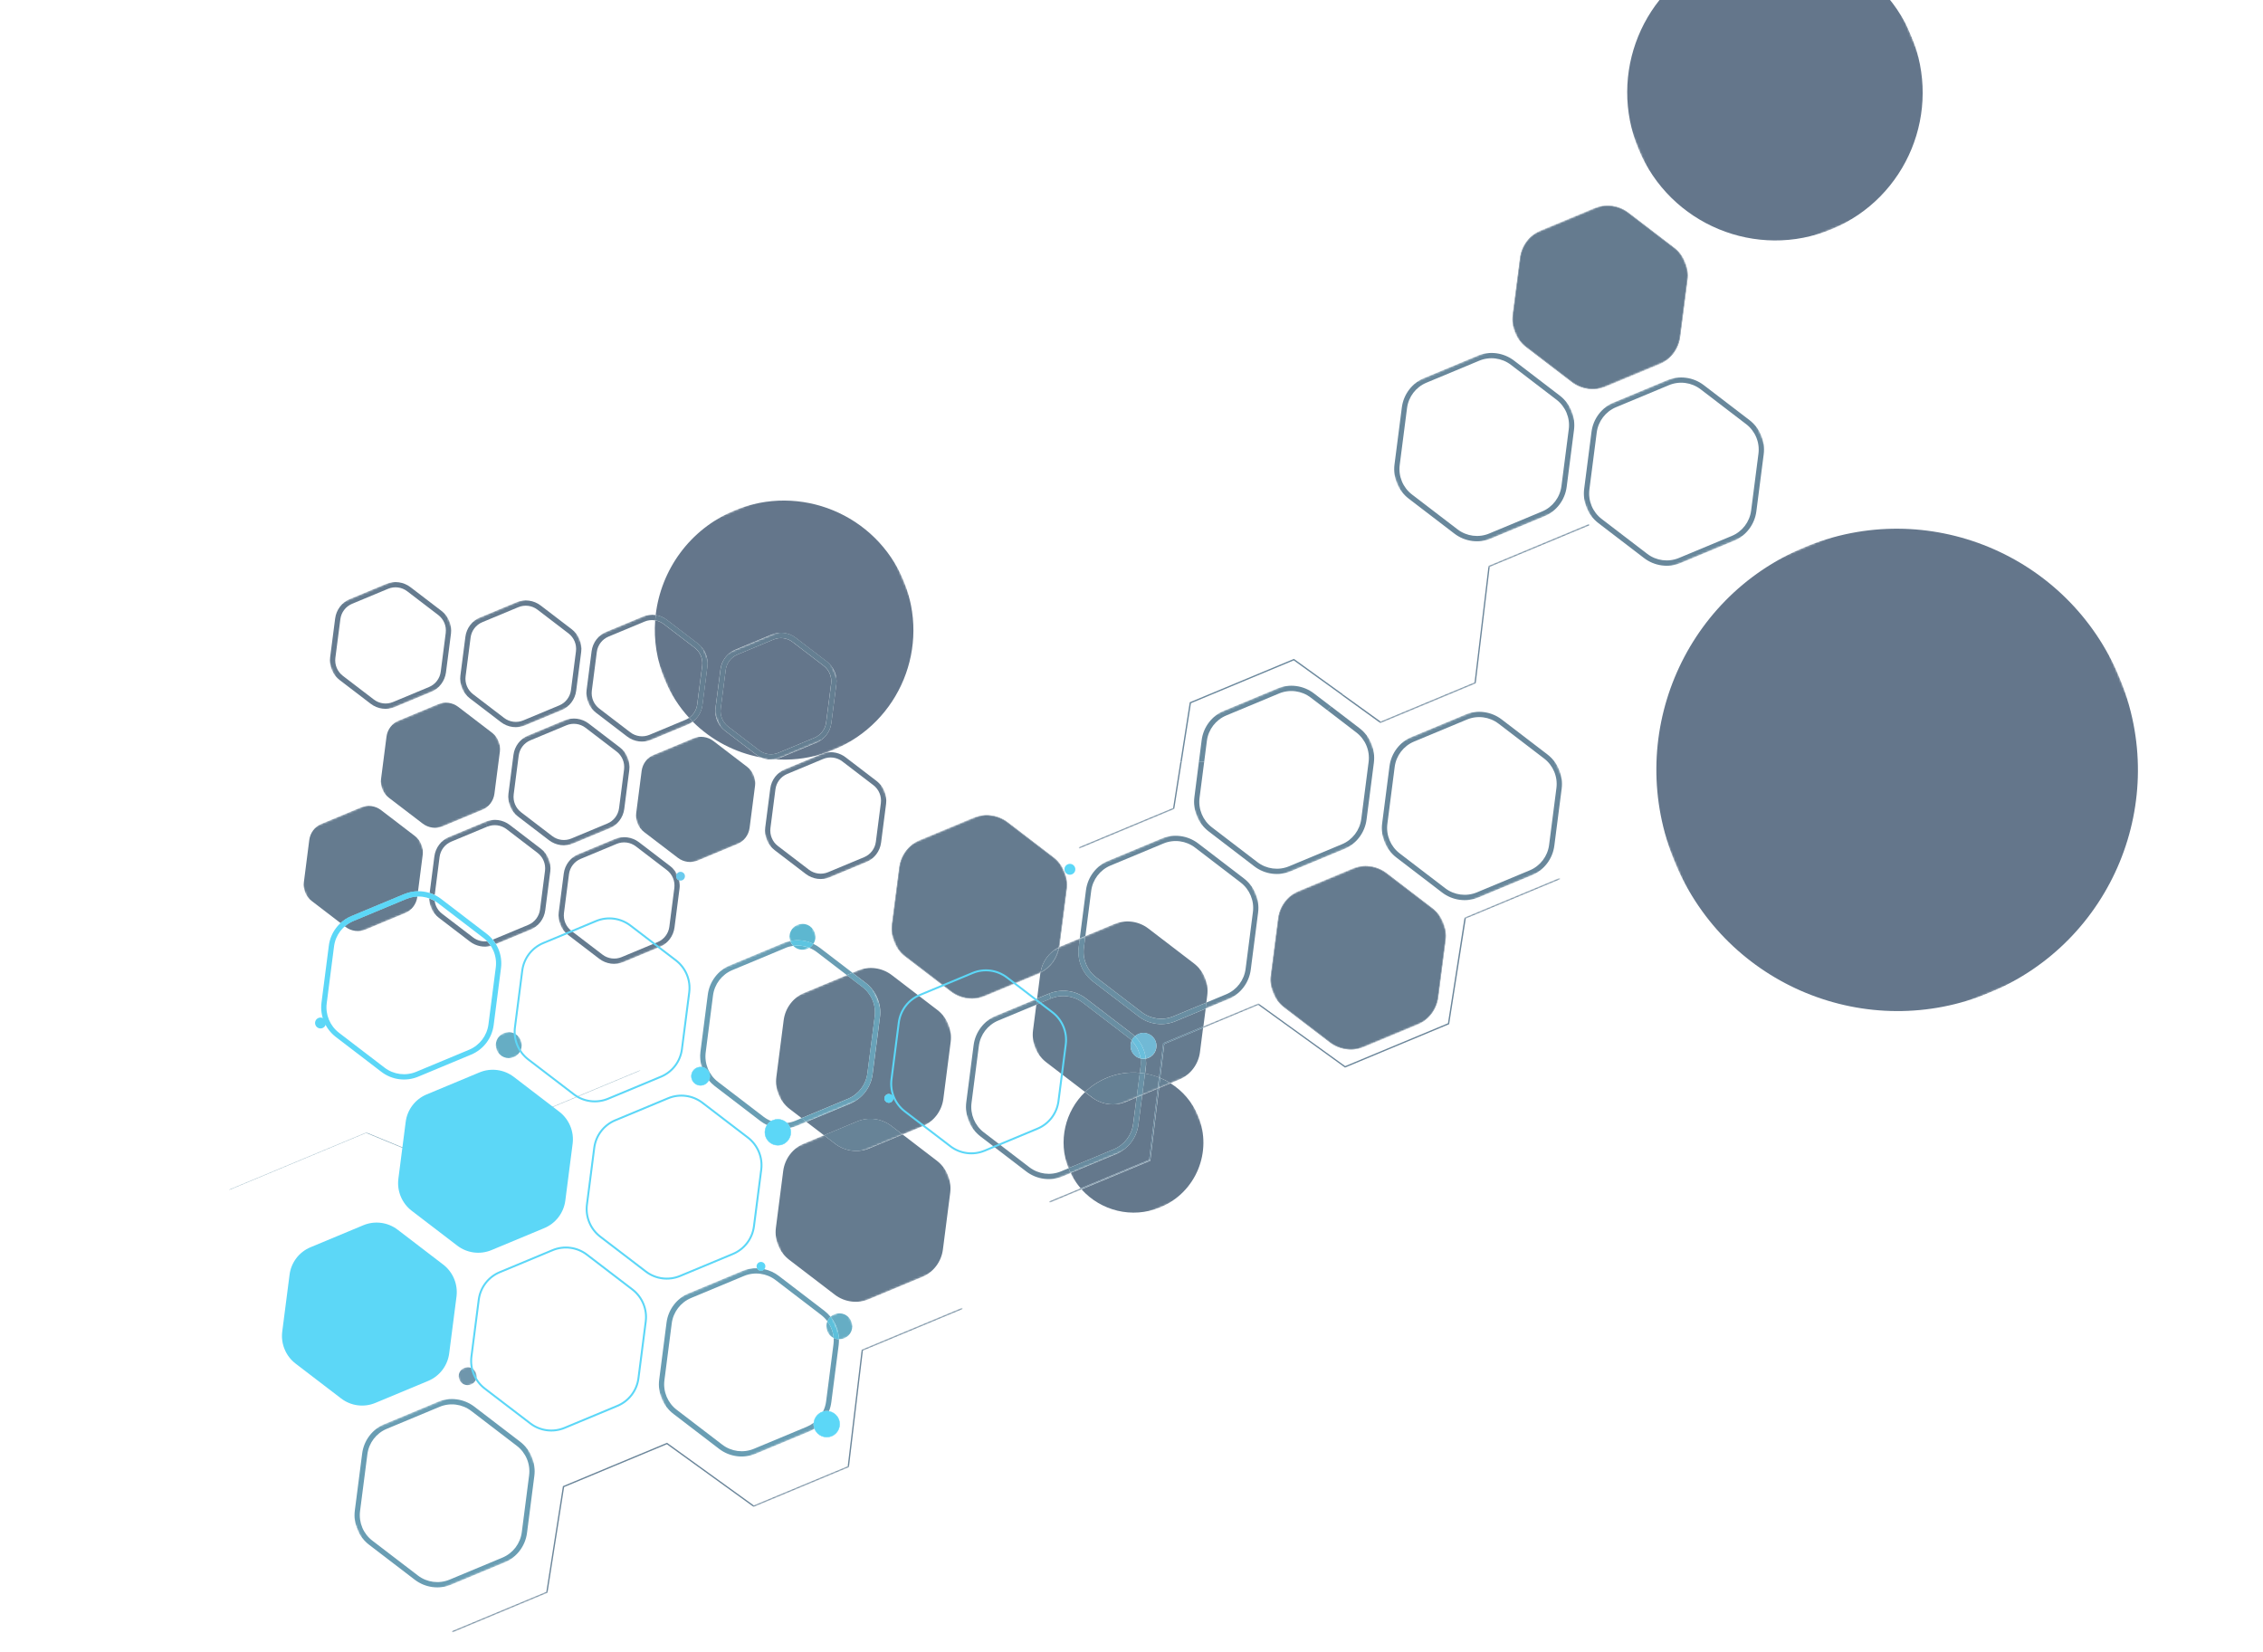
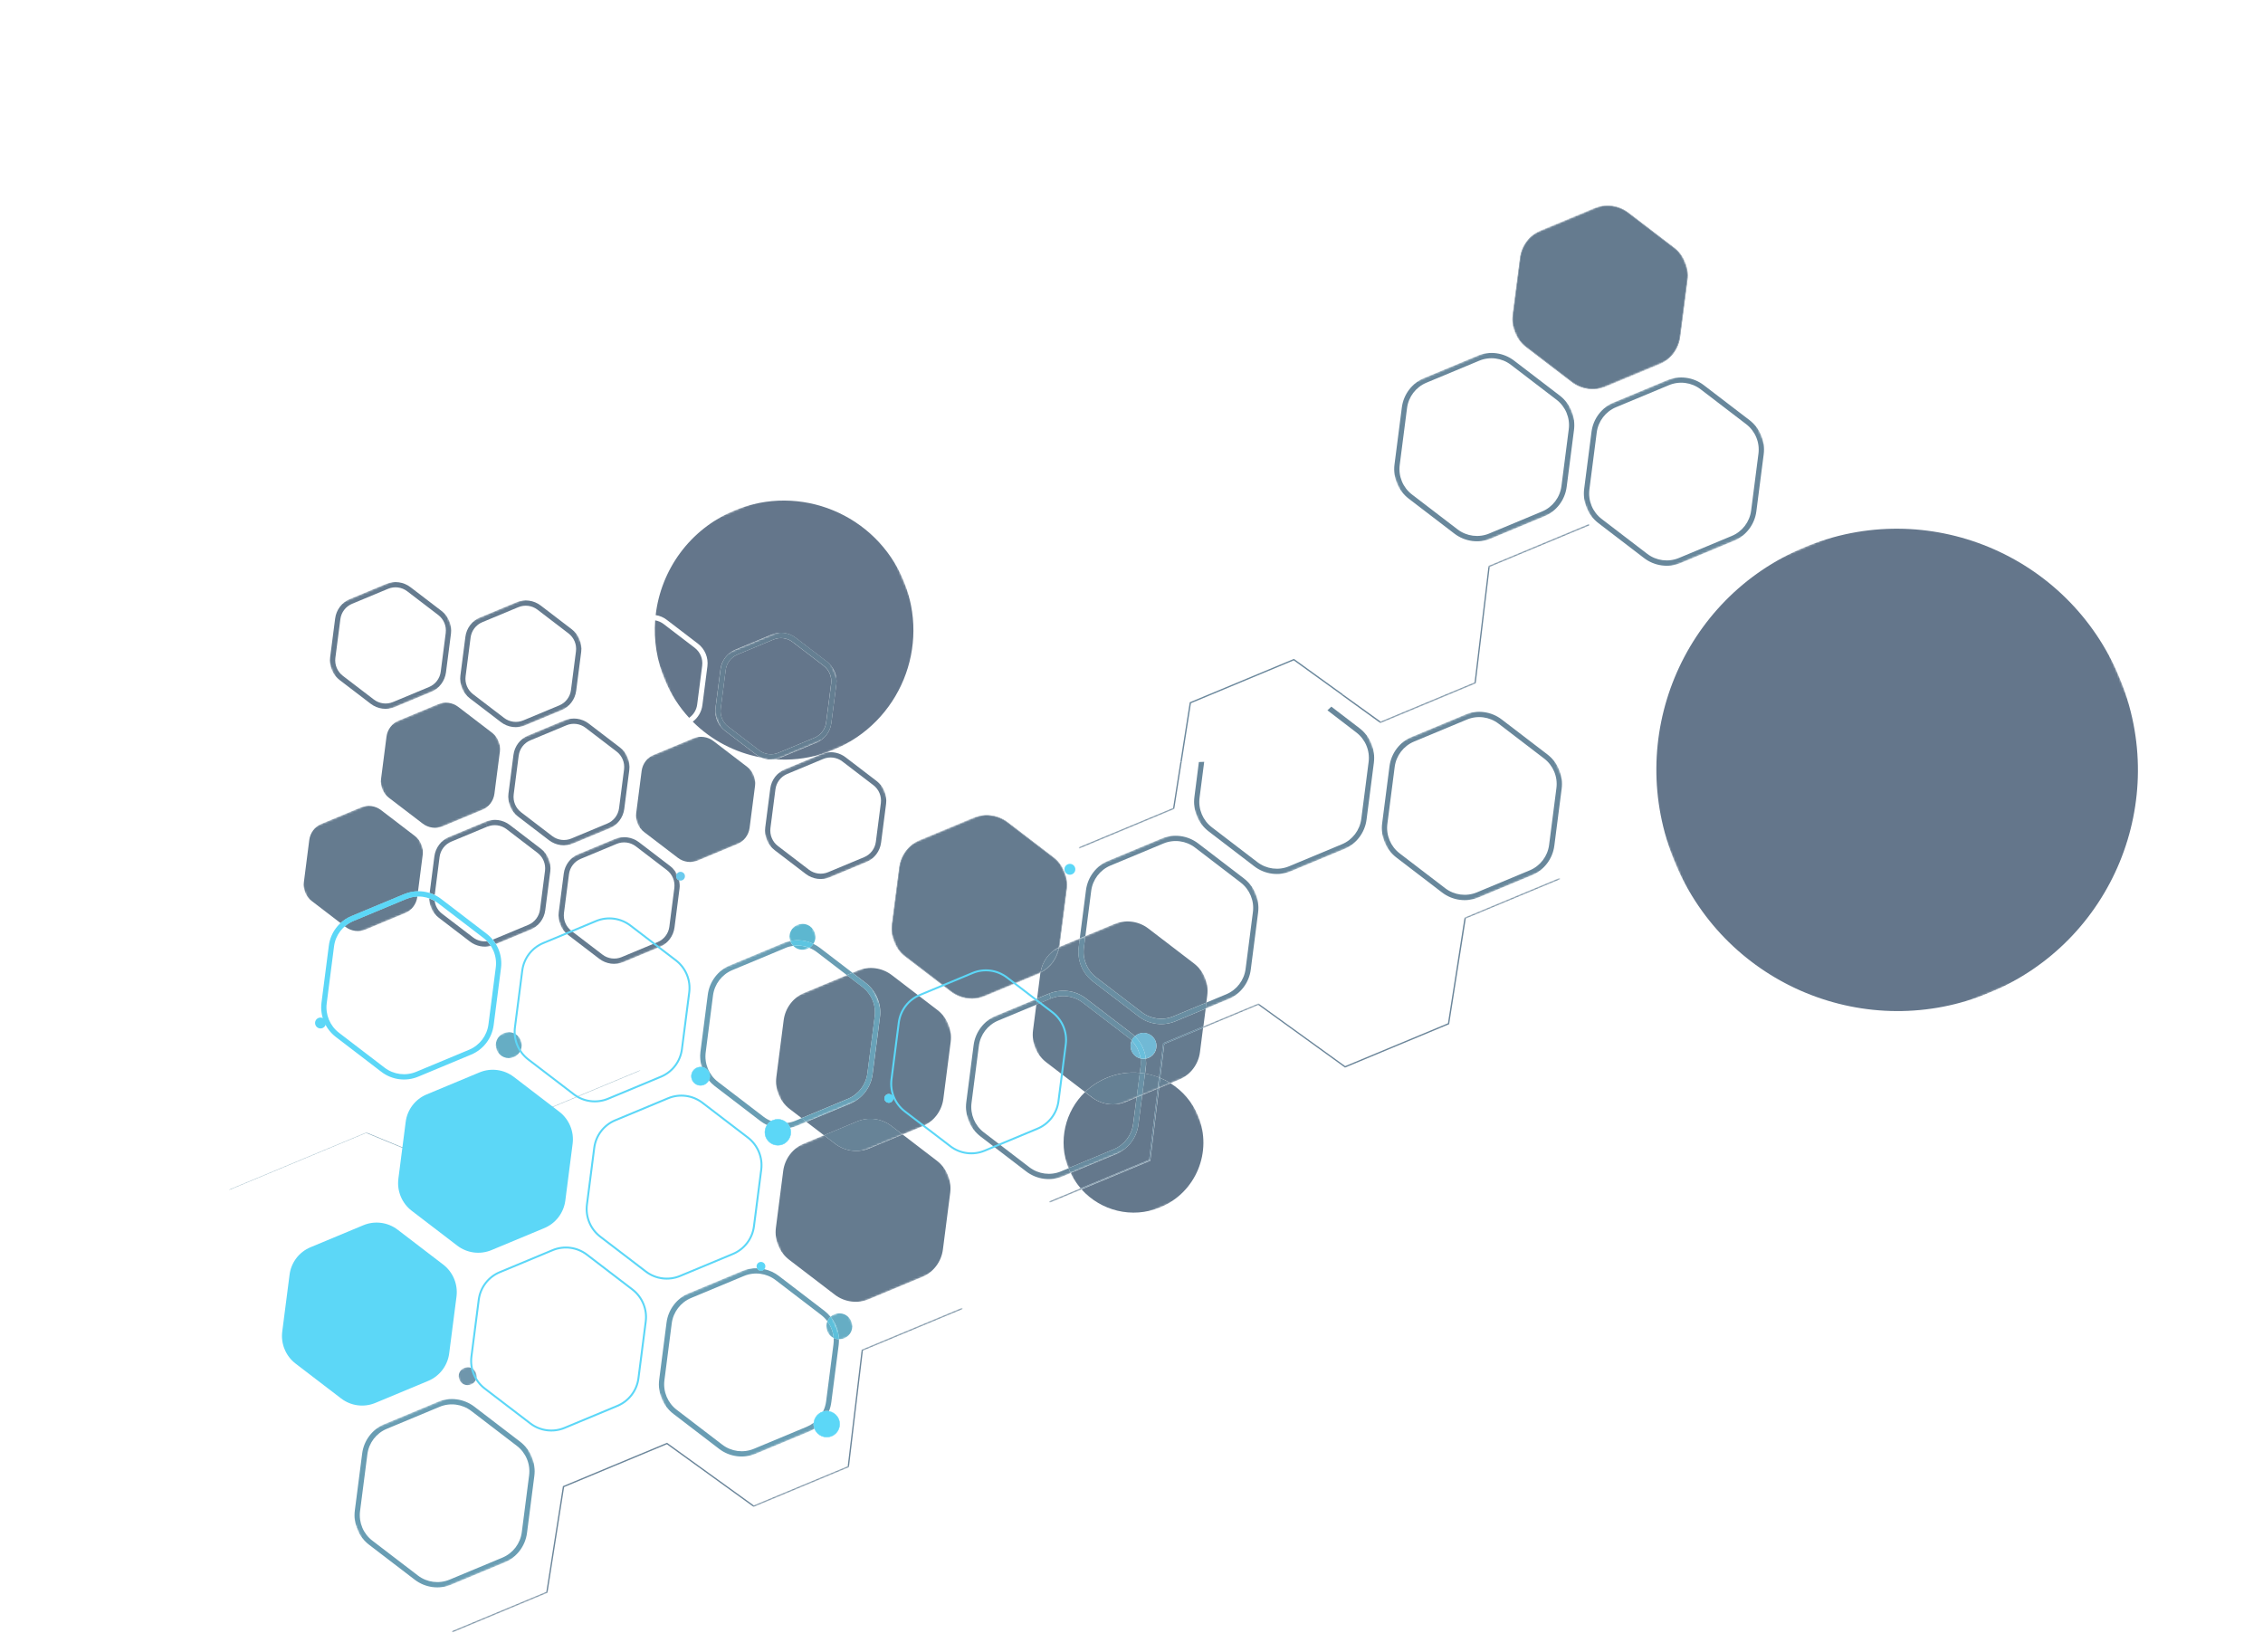
<svg xmlns="http://www.w3.org/2000/svg" width="1122" height="819" viewBox="0 0 1122 819" fill="none">
  <g opacity="0.64" clip-path="url(#clip0_379_4466)">
    <mask id="mask0_379_4466" style="mask-type:luminance" maskUnits="userSpaceOnUse" x="389" y="456" width="18" height="17">
      <path d="M401.321 456.069L389.473 461.005L394.42 472.879L406.268 467.942L401.321 456.069Z" fill="white" />
    </mask>
    <g mask="url(#mask0_379_4466)">
      <path d="M393.273 468.928C395.038 470.761 397.786 471.417 400.292 470.432L400.442 470.369C400.744 470.244 401.009 470.104 401.29 469.928C398.749 468.92 395.98 468.568 393.273 468.928ZM395.395 458.537C392.257 459.845 390.714 463.352 391.802 466.53C395.67 465.774 399.699 466.251 403.265 467.953C404.356 466.259 404.627 464.079 403.824 462.082L403.761 461.931C402.359 458.706 398.633 457.188 395.395 458.537Z" fill="#028FB6" />
    </g>
    <mask id="mask1_379_4466" style="mask-type:luminance" maskUnits="userSpaceOnUse" x="304" y="228" width="169" height="169">
      <path d="M423.204 228.512L304.949 277.78L354.325 396.292L472.58 347.023L423.204 228.512Z" fill="white" />
    </mask>
    <g mask="url(#mask1_379_4466)">
      <path d="M324.844 307.575C324.107 317.33 325.616 327.388 329.641 337.048C332.618 344.193 336.724 350.512 341.674 355.89C343.864 354.357 345.318 351.98 345.662 349.268L348.142 330.049C348.354 328.366 348.116 326.665 347.477 325.13C346.837 323.595 345.807 322.253 344.452 321.194L329.06 309.421C327.797 308.441 326.338 307.839 324.844 307.575ZM364.063 253.151C341.898 262.386 327.663 282.664 325.083 304.966C327.063 305.264 328.984 306.057 330.64 307.345L346.033 319.118C347.76 320.436 349.08 322.189 349.887 324.126C350.694 326.063 351.009 328.234 350.728 330.389L348.248 349.608C347.828 352.912 346.079 355.855 343.471 357.798C352.718 367.054 364.591 373.208 377.321 375.55C376.446 375.147 375.601 374.673 374.824 374.081L359.431 362.308C357.704 360.991 356.385 359.238 355.578 357.301C354.77 355.364 354.455 353.192 354.736 351.038L357.216 331.819C357.767 327.485 360.591 323.799 364.608 322.126L382.48 314.68L383.486 317.095L365.614 324.541C362.451 325.859 360.241 328.757 359.802 332.158L357.322 351.378C357.11 353.06 357.348 354.762 357.987 356.297C358.627 357.831 359.657 359.173 361.012 360.233L376.404 372.006C379.128 374.089 382.742 374.561 385.905 373.244L403.777 365.797C406.94 364.48 409.15 361.581 409.589 358.18L412.069 338.961C412.281 337.278 412.043 335.576 411.404 334.042C410.765 332.507 409.734 331.165 408.379 330.106L392.987 318.332C390.263 316.249 386.649 315.777 383.486 317.095L382.48 314.68C386.496 313.006 391.102 313.597 394.567 316.257L409.96 328.03C411.652 329.333 412.95 331.036 413.772 332.937L413.856 333.138C414.652 335.05 414.922 337.182 414.655 339.3L412.175 358.52C411.628 362.792 408.854 366.457 404.909 368.16L386.836 375.69C385.982 376.046 385.076 376.275 384.2 376.434C391.71 376.995 399.433 376.228 406.977 373.971L407.152 373.898C407.855 373.605 408.615 373.377 409.345 373.22C410.742 372.756 412.108 372.217 413.464 371.652C446.121 358.046 461.546 320.473 447.91 287.744C434.275 255.016 396.735 239.509 364.077 253.115" fill="#0C2949" />
    </g>
    <mask id="mask2_379_4466" style="mask-type:luminance" maskUnits="userSpaceOnUse" x="784" y="225" width="313" height="313">
      <path d="M1004.78 225.464L784.484 317.245L876.455 537.992L1096.75 446.211L1004.78 225.464Z" fill="white" />
    </mask>
    <g mask="url(#mask2_379_4466)">
      <path d="M894.63 271.354C833.909 296.653 805.195 366.392 830.327 427.279L830.61 427.958C856.118 488.688 925.879 517.4 986.6 492.101C1047.32 466.803 1076.16 396.803 1050.76 335.824C1025.35 274.845 955.466 245.978 894.619 271.329" fill="#0C2949" />
    </g>
    <mask id="mask3_379_4466" style="mask-type:luminance" maskUnits="userSpaceOnUse" x="784" y="-50" width="192" height="192">
      <path d="M919.355 -49.999L784.207 6.308L840.636 141.749L975.785 85.442L919.355 -49.999Z" fill="white" />
    </mask>
    <g mask="url(#mask3_379_4466)">
-       <path d="M852.056 -21.96L851.528 -21.741C814.39 -6.091 796.902 36.712 812.445 74.019C827.988 111.326 870.908 129.138 908.234 113.586C945.56 98.035 963.178 55.119 947.593 17.712C932.008 -19.696 889.294 -37.298 852.056 -21.96Z" fill="#0C2949" />
-     </g>
+       </g>
    <mask id="mask4_379_4466" style="mask-type:luminance" maskUnits="userSpaceOnUse" x="516" y="521" width="92" height="91">
      <path d="M580.641 521.122L516.656 547.78L543.372 611.904L607.357 585.246L580.641 521.122Z" fill="white" />
    </mask>
    <g mask="url(#mask4_379_4466)">
      <path d="M573.96 539.731L566.329 542.911L564.442 557.543C563.605 564.091 559.335 569.679 553.26 572.21L530.819 581.56C532.164 584.365 533.844 586.912 535.813 589.163L569.751 575.023L573.974 539.696L573.96 539.731ZM580.361 537.064L574.663 539.438L570.329 575.491L536.24 589.693C545.786 600.301 561.279 604.326 575.167 598.629L575.518 598.482C592.997 591.082 601.258 570.96 594.043 553.359L593.896 553.006C590.995 546.185 586.195 540.745 580.336 537.075M537.966 541.442C528.126 550.915 524.459 565.728 529.737 579.176L552.229 569.805C557.45 567.63 561.106 562.83 561.83 557.214L563.517 544.082L558.321 546.247C552.673 548.6 546.194 547.756 541.314 544.033L537.941 541.452" fill="#0C2C4B" />
    </g>
    <mask id="mask5_379_4466" style="mask-type:luminance" maskUnits="userSpaceOnUse" x="0" y="-50" width="1122" height="869">
      <path d="M919.354 -50L0 333.032L202.408 818.852L1121.76 435.819L919.354 -50Z" fill="white" />
    </mask>
    <g mask="url(#mask5_379_4466)">
      <path d="M532.937 429.96C533.514 431.343 532.871 432.91 531.49 433.486C530.109 434.061 528.544 433.414 527.967 432.031C527.391 430.647 528.034 429.08 529.415 428.505C530.795 427.929 532.361 428.576 532.937 429.96Z" fill="#00C0F3" />
      <path d="M161.394 506.167C161.971 507.55 161.328 509.117 159.947 509.693C158.566 510.268 157.001 509.621 156.424 508.238C155.848 506.854 156.491 505.287 157.872 504.712C159.252 504.137 160.818 504.783 161.394 506.167Z" fill="#00C0F3" />
      <path d="M415.814 703.605C417.176 706.875 415.626 710.651 412.363 712.01C409.1 713.37 405.328 711.812 403.966 708.541C402.603 705.271 404.153 701.496 407.416 700.136C410.679 698.777 414.451 700.335 415.814 703.605Z" fill="#00C0F3" />
      <path d="M415.812 703.605L415.912 703.563C417.306 706.909 415.716 710.731 412.403 712.111C409.064 713.502 405.257 711.929 403.863 708.583C402.469 705.238 404.059 701.416 407.372 700.036C410.686 698.655 414.518 700.218 415.912 703.563L415.711 703.647C414.37 700.427 410.669 698.899 407.456 700.237C404.243 701.576 402.722 705.28 404.064 708.5C405.405 711.72 409.106 713.248 412.319 711.91C415.532 710.571 417.053 706.867 415.711 703.647L415.812 703.605Z" fill="#00BFF2" />
    </g>
    <mask id="mask6_379_4466" style="mask-type:luminance" maskUnits="userSpaceOnUse" x="407" y="649" width="18" height="17">
      <path d="M419.582 649.16L407.734 654.097L412.681 665.97L424.529 661.034L419.582 649.16Z" fill="white" />
    </mask>
    <g mask="url(#mask6_379_4466)">
      <path d="M410.229 655.065C409.59 656.571 409.531 658.338 410.176 659.958L410.239 660.109C410.858 661.593 411.991 662.686 413.324 663.341C413.182 661.658 412.784 659.994 412.134 658.434C411.631 657.227 410.988 656.107 410.194 655.05M413.658 651.629C412.956 651.921 412.33 652.33 411.772 652.828C412.92 654.239 413.852 655.77 414.544 657.43C415.403 659.493 415.886 661.713 415.95 663.989C416.84 664.002 417.727 663.868 418.605 663.502C421.869 662.143 423.418 658.368 422.056 655.097C420.693 651.827 416.922 650.269 413.658 651.629Z" fill="#0F7EA3" />
    </g>
    <mask id="mask7_379_4466" style="mask-type:luminance" maskUnits="userSpaceOnUse" x="226" y="676" width="12" height="13">
      <path d="M234.25 676.51L226.066 679.919L229.483 688.12L237.666 684.711L234.25 676.51Z" fill="white" />
    </mask>
    <g mask="url(#mask7_379_4466)">
      <path d="M230.158 678.214C227.899 679.155 226.832 681.755 227.775 684.019C228.718 686.284 231.316 687.356 233.575 686.415C235.834 685.474 236.901 682.874 235.958 680.61C235.015 678.346 232.417 677.273 230.158 678.214Z" fill="#1E5A7D" />
    </g>
    <mask id="mask8_379_4466" style="mask-type:luminance" maskUnits="userSpaceOnUse" x="0" y="-50" width="1122" height="869">
      <path d="M919.354 -50L0 333.032L202.408 818.852L1121.76 435.819L919.354 -50Z" fill="white" />
    </mask>
    <g mask="url(#mask8_379_4466)">
      <path d="M379.3 627.002C379.761 628.109 379.235 629.391 378.13 629.851C377.026 630.312 375.745 629.782 375.284 628.676C374.823 627.569 375.349 626.287 376.453 625.826C377.558 625.366 378.839 625.895 379.3 627.002Z" fill="#00BFF2" />
      <path d="M442.687 543.76C443.148 544.867 442.622 546.149 441.517 546.609C440.413 547.069 439.132 546.54 438.671 545.433C438.209 544.327 438.736 543.044 439.84 542.584C440.945 542.124 442.226 542.653 442.687 543.76Z" fill="#00BFF2" />
      <path d="M339.429 433.586C339.89 434.693 339.364 435.975 338.259 436.435C337.155 436.896 335.874 436.366 335.413 435.26C334.952 434.153 335.478 432.871 336.582 432.41C337.687 431.95 338.968 432.479 339.429 433.586Z" fill="#18ACE3" />
      <path d="M391.583 558.91C392.946 562.18 391.396 565.955 388.133 567.315C384.87 568.674 381.098 567.116 379.735 563.846C378.373 560.576 379.923 556.801 383.186 555.441C386.449 554.081 390.221 555.639 391.583 558.91Z" fill="#00C0F3" />
      <path d="M391.585 558.91L391.685 558.868C393.079 562.214 391.515 566.025 388.176 567.416C384.838 568.807 381.03 567.234 379.637 563.888C378.243 560.542 379.832 556.721 383.146 555.341C386.459 553.96 390.291 555.522 391.685 558.868L391.485 558.952C390.143 555.732 386.442 554.203 383.229 555.542C380.016 556.881 378.496 560.584 379.837 563.804C381.179 567.024 384.88 568.553 388.093 567.214C391.306 565.876 392.826 562.172 391.485 558.952L391.585 558.91Z" fill="#00BFF2" />
      <path d="M351.529 531.848C352.493 534.162 351.397 536.833 349.087 537.795C346.778 538.758 344.109 537.655 343.145 535.341C342.181 533.026 343.277 530.355 345.587 529.393C347.896 528.431 350.565 529.533 351.529 531.848Z" fill="#00C0F3" />
      <path d="M351.527 531.846L351.627 531.804C352.612 534.169 351.512 536.901 349.127 537.894C346.742 538.888 344.038 537.771 343.042 535.381C342.047 532.991 343.158 530.284 345.542 529.291C347.927 528.297 350.631 529.414 351.627 531.804L351.426 531.888C350.483 529.624 347.885 528.551 345.626 529.492C343.367 530.433 342.3 533.033 343.243 535.297C344.186 537.561 346.784 538.634 349.043 537.693C351.302 536.752 352.37 534.152 351.426 531.888L351.527 531.846Z" fill="#00BFF2" />
    </g>
    <mask id="mask9_379_4466" style="mask-type:luminance" maskUnits="userSpaceOnUse" x="243" y="509" width="18" height="18">
      <path d="M255.696 509.776L243.848 514.712L248.795 526.586L260.643 521.649L255.696 509.776Z" fill="white" />
    </mask>
    <g mask="url(#mask9_379_4466)">
      <path d="M249.847 512.212L249.696 512.275C246.479 513.675 244.969 517.404 246.321 520.649C247.673 523.894 251.455 525.477 254.719 524.118C257.982 522.758 259.532 518.983 258.169 515.713C256.807 512.442 253.106 510.914 249.847 512.212Z" fill="#0F7EA3" />
    </g>
    <mask id="mask10_379_4466" style="mask-type:luminance" maskUnits="userSpaceOnUse" x="113" y="508" width="205" height="104">
      <path d="M308.255 508.661L113.516 589.796L122.749 611.959L317.489 530.824L308.255 508.661Z" fill="white" />
    </mask>
    <g mask="url(#mask10_379_4466)">
      <path d="M181.542 561.454L113.516 589.796L113.599 589.997L181.55 561.687L212.614 574.518L317.489 530.824L317.405 530.622L212.605 574.286L181.542 561.454Z" fill="#145878" />
    </g>
    <mask id="mask11_379_4466" style="mask-type:luminance" maskUnits="userSpaceOnUse" x="500" y="435" width="294" height="162">
      <path d="M773.239 435.27L500.684 548.825L520.451 596.27L793.006 482.715L773.239 435.27Z" fill="white" />
    </mask>
    <g mask="url(#mask11_379_4466)">
      <path d="M535.798 589.197L520.21 595.691L520.461 596.295L536.25 589.717C536.091 589.547 535.932 589.377 535.798 589.197ZM773.264 435.259L726.123 454.9L717.892 507.337L666.936 528.567L624.047 497.605L623.908 497.486L596.623 508.854L596.523 509.604L623.834 498.226L666.861 529.307L718.495 507.795L726.751 455.347L773.566 435.842L773.314 435.238" fill="#174161" />
      <path d="M574.636 539.448L573.934 539.74L569.699 575.043L535.762 589.182C535.921 589.352 536.055 589.532 536.214 589.702L570.277 575.51L574.611 539.458L574.636 539.448Z" fill="#174667" />
    </g>
    <mask id="mask12_379_4466" style="mask-type:luminance" maskUnits="userSpaceOnUse" x="515" y="259" width="293" height="162">
      <path d="M787.868 259.742L515.312 373.298L535.08 420.743L807.635 307.187L787.868 259.742Z" fill="white" />
    </mask>
    <g mask="url(#mask12_379_4466)">
      <path d="M585.25 377.609L581.619 400.644L534.805 420.149L535.056 420.753L582.197 401.112L585.892 377.667C585.674 377.639 585.467 377.637 585.224 377.62M787.87 259.742L738.017 280.512L731.076 338.376L684.537 357.765L665.835 344.271C665.701 344.445 665.557 344.594 665.398 344.778L684.284 358.432L684.447 358.541L731.664 338.869L738.606 281.005L788.106 260.381L787.855 259.777" fill="#174161" />
      <path d="M641.51 326.683L589.876 348.196L585.25 377.609C585.468 377.636 585.675 377.639 585.917 377.656L590.478 348.653L641.435 327.423L665.449 344.757C665.593 344.608 665.727 344.434 665.885 344.25L641.698 326.782L641.535 326.673L641.51 326.683Z" fill="#174565" />
    </g>
    <mask id="mask13_379_4466" style="mask-type:luminance" maskUnits="userSpaceOnUse" x="204" y="648" width="293" height="162">
      <path d="M477.075 648.352L204.52 761.907L224.287 809.352L496.842 695.797L477.075 648.352Z" fill="white" />
    </mask>
    <g mask="url(#mask13_379_4466)">
      <path d="M477.075 648.352L427.223 669.122L420.291 727.011L373.753 746.401L330.853 715.413L330.725 715.319L279.091 736.832L270.86 789.269L224.046 808.773L224.297 809.377L271.438 789.737L279.694 737.289L330.625 716.069L373.515 747.031L373.678 747.14L420.894 727.468L427.826 669.579L477.326 648.956L477.075 648.352Z" fill="#174161" />
    </g>
    <mask id="mask14_379_4466" style="mask-type:luminance" maskUnits="userSpaceOnUse" x="519" y="403" width="121" height="116">
      <path d="M605.914 403.245L519.488 439.253L552.65 518.848L639.075 482.84L605.914 403.245Z" fill="white" />
    </mask>
    <g mask="url(#mask14_379_4466)">
      <path d="M575.817 415.784L576.823 418.199C582.045 416.024 588.028 416.808 592.525 420.249L615.103 437.531C617.351 439.251 619.052 441.495 620.111 444.035C621.169 446.576 621.565 449.364 621.203 452.172L617.574 480.372C616.85 485.988 613.194 490.788 607.973 492.964L598.108 497.074L597.708 500.074L608.954 495.389C615.029 492.858 619.299 487.27 620.136 480.722L623.764 452.522C624.195 449.242 623.721 445.985 622.495 443.042C621.269 440.099 619.29 437.469 616.658 435.466L594.08 418.183C588.842 414.166 581.867 413.264 575.792 415.794M575.817 415.784L549.611 426.702C543.536 429.233 539.266 434.821 538.429 441.369L535.352 465.236L538.139 464.076L541.016 441.709C541.74 436.093 545.396 431.293 550.617 429.117L576.823 418.199L575.817 415.784Z" fill="#124463" />
    </g>
    <mask id="mask15_379_4466" style="mask-type:luminance" maskUnits="userSpaceOnUse" x="463" y="480" width="121" height="116">
      <path d="M550.203 480.101L463.777 516.108L496.939 595.703L583.365 559.695L550.203 480.101Z" fill="white" />
    </mask>
    <g mask="url(#mask15_379_4466)">
      <path d="M514.207 495.098L493.9 503.559C487.825 506.089 483.554 511.677 482.718 518.226L479.089 546.426C478.663 549.645 479.115 552.851 480.306 555.78L480.421 556.057C481.626 558.95 483.61 561.518 486.206 563.507L508.784 580.789C514.022 584.807 520.997 585.709 527.072 583.178L530.837 581.61C530.571 581.042 530.294 580.448 530.053 579.87C529.959 579.643 529.875 579.442 529.781 579.216L526.066 580.763C520.844 582.939 514.861 582.154 510.364 578.714L487.786 561.432C485.538 559.711 483.837 557.468 482.778 554.927C481.72 552.386 481.324 549.599 481.686 546.791L485.315 518.59C486.039 512.974 489.695 508.174 494.916 505.999L513.843 498.113L514.217 495.123L514.207 495.098Z" fill="#124463" />
      <path d="M566.325 542.911L563.539 544.072L561.852 557.204C561.128 562.82 557.472 567.62 552.251 569.796L529.759 579.166C529.854 579.393 529.937 579.594 530.032 579.82C530.283 580.424 530.524 581.003 530.816 581.56L553.257 572.211C559.331 569.68 563.602 564.092 564.438 557.544L566.325 542.911Z" fill="#124A69" />
    </g>
    <mask id="mask16_379_4466" style="mask-type:luminance" maskUnits="userSpaceOnUse" x="576" y="328" width="121" height="117">
      <path d="M663.273 328.864L576.848 364.872L610.009 444.467L696.435 408.459L663.273 328.864Z" fill="white" />
    </mask>
    <g mask="url(#mask16_379_4466)">
      <path d="M660.065 350.364C659.437 350.98 658.8 351.57 658.137 352.171L672.461 363.149C674.71 364.869 676.411 367.113 677.469 369.654C678.528 372.195 678.923 374.982 678.561 377.79L674.933 405.991C674.209 411.606 670.553 416.407 665.332 418.582L639.125 429.501C633.904 431.676 627.921 430.891 623.424 427.451L600.846 410.169C598.598 408.449 596.897 406.205 595.838 403.664C594.78 401.123 594.384 398.336 594.746 395.528L597.045 377.712C596.152 377.76 595.283 377.797 594.405 377.809L592.185 395.178C591.754 398.457 592.227 401.714 593.454 404.658C594.68 407.601 596.659 410.23 599.291 412.234L621.869 429.516C627.107 433.533 634.082 434.436 640.157 431.905L666.363 420.987C672.438 418.456 676.708 412.868 677.545 406.32L681.173 378.119C681.579 374.85 681.13 371.583 679.904 368.639C678.678 365.696 676.699 363.067 674.067 361.063L660.09 350.354L660.065 350.364Z" fill="#124463" />
-       <path d="M633.172 341.403L634.178 343.818C639.4 341.642 645.383 342.427 649.88 345.867L658.133 352.171C658.796 351.57 659.434 350.98 660.061 350.364L651.46 343.792C646.222 339.774 639.247 338.872 633.172 341.403ZM633.172 341.403L606.966 352.321C600.891 354.852 596.621 360.44 595.784 366.988L594.401 377.809C595.28 377.797 596.173 377.75 597.041 377.713L598.371 367.328C599.095 361.712 602.751 356.911 607.972 354.736L634.178 343.818L633.172 341.403Z" fill="#124867" />
    </g>
    <mask id="mask17_379_4466" style="mask-type:luminance" maskUnits="userSpaceOnUse" x="669" y="341" width="121" height="117">
      <path d="M756.398 341.819L669.973 377.827L703.134 457.422L789.56 421.414L756.398 341.819Z" fill="white" />
    </mask>
    <g mask="url(#mask17_379_4466)">
      <path d="M726.3 354.359L700.094 365.277C694.019 367.808 689.748 373.396 688.912 379.944L685.284 408.145C684.853 411.424 685.326 414.681 686.552 417.624C687.779 420.568 689.758 423.197 692.39 425.201L714.968 442.483C720.206 446.5 727.181 447.403 733.255 444.872L759.462 433.953C765.536 431.422 769.807 425.835 770.643 419.286L774.272 391.086C774.698 387.867 774.246 384.661 773.055 381.732L772.94 381.455C771.735 378.562 769.751 375.993 767.155 374.005L744.577 356.723C739.339 352.705 732.364 351.803 726.289 354.334L727.296 356.749C732.517 354.573 738.5 355.358 742.997 358.798L765.575 376.08C767.823 377.8 769.524 380.044 770.583 382.585C771.641 385.126 772.037 387.913 771.675 390.721L768.046 418.922C767.322 424.538 763.666 429.338 758.445 431.513L732.239 442.432C727.017 444.607 721.035 443.823 716.537 440.382L693.959 423.1C691.711 421.38 690.01 419.136 688.952 416.595C687.893 414.054 687.498 411.267 687.86 408.459L691.488 380.258C692.212 374.643 695.868 369.842 701.089 367.667L727.296 356.749L726.289 354.334L726.3 354.359Z" fill="#124463" />
    </g>
    <mask id="mask18_379_4466" style="mask-type:luminance" maskUnits="userSpaceOnUse" x="676" y="163" width="120" height="117">
      <path d="M762.519 163.902L676.094 199.909L709.255 279.504L795.681 243.496L762.519 163.902Z" fill="white" />
    </mask>
    <g mask="url(#mask18_379_4466)">
      <path d="M732.421 176.441L706.215 187.359C700.14 189.89 695.869 195.478 695.033 202.026L691.405 230.227C690.974 233.506 691.447 236.763 692.673 239.706C693.9 242.65 695.879 245.279 698.511 247.283L721.089 264.565C726.327 268.582 733.302 269.485 739.376 266.954L765.583 256.035C771.657 253.505 775.928 247.917 776.764 241.368L780.393 213.168C780.794 209.96 780.378 206.768 779.197 203.864L779.04 203.487C777.82 200.63 775.862 198.05 773.276 196.087L750.698 178.805C745.46 174.787 738.485 173.885 732.41 176.416L733.417 178.831C738.638 176.655 744.621 177.44 749.118 180.88L771.696 198.162C773.944 199.882 775.645 202.126 776.704 204.667C777.762 207.208 778.158 209.995 777.796 212.803L774.167 241.004C773.443 246.62 769.787 251.42 764.566 253.595L738.36 264.514C733.139 266.689 727.156 265.905 722.658 262.464L700.081 245.182C697.832 243.462 696.131 241.218 695.073 238.677C694.014 236.136 693.619 233.349 693.981 230.541L697.609 202.34C698.333 196.725 701.989 191.924 707.21 189.749L733.417 178.831L732.41 176.416L732.421 176.441Z" fill="#124463" />
    </g>
    <mask id="mask19_379_4466" style="mask-type:luminance" maskUnits="userSpaceOnUse" x="770" y="176" width="120" height="116">
      <path d="M856.554 176.005L770.129 212.013L803.291 291.607L889.716 255.6L856.554 176.005Z" fill="white" />
    </mask>
    <g mask="url(#mask19_379_4466)">
      <path d="M826.457 188.544L827.464 190.959C832.685 188.784 838.668 189.569 843.165 193.009L865.743 210.291C867.991 212.011 869.692 214.255 870.751 216.796C871.809 219.337 872.205 222.124 871.843 224.932L868.214 253.133C867.49 258.748 863.834 263.549 858.613 265.724L832.407 276.643C827.185 278.818 821.202 278.033 816.705 274.593L794.127 257.311C791.879 255.591 790.178 253.347 789.12 250.806C788.061 248.265 787.665 245.478 788.027 242.67L791.656 214.469C792.38 208.853 796.036 204.053 801.257 201.878L827.464 190.959L826.457 188.544L800.251 199.463C794.176 201.994 789.906 207.582 789.069 214.13L785.441 242.33C785.014 245.549 785.467 248.756 786.657 251.684L786.773 251.961C787.978 254.854 789.961 257.423 792.558 259.412L815.135 276.694C820.328 280.671 827.252 281.595 833.298 279.135L859.755 268.112C865.759 265.552 869.979 259.985 870.811 253.497L874.44 225.297C874.87 222.017 874.397 218.76 873.171 215.817C871.945 212.874 869.965 210.244 867.334 208.241L844.756 190.959C839.517 186.941 832.542 186.039 826.468 188.57" fill="#124463" />
    </g>
    <mask id="mask20_379_4466" style="mask-type:luminance" maskUnits="userSpaceOnUse" x="369" y="365" width="81" height="79">
      <path d="M427.309 365.5L369.098 389.753L391.401 443.286L449.612 419.033L427.309 365.5Z" fill="white" />
    </mask>
    <g mask="url(#mask20_379_4466)">
      <path d="M406.976 373.971L389.28 381.345C385.263 383.018 382.439 386.704 381.888 391.037L379.408 410.257C379.142 412.375 379.426 414.471 380.186 416.368L380.312 416.67C381.098 418.557 382.412 420.224 384.103 421.527L399.496 433.3C402.961 435.96 407.567 436.551 411.583 434.877L429.455 427.431C433.472 425.758 436.296 422.072 436.847 417.738L439.327 398.519C439.593 396.4 439.299 394.279 438.528 392.357L438.433 392.13C437.637 390.219 436.313 388.526 434.621 387.224L419.229 375.45C416.377 373.273 412.773 372.471 409.334 373.196C408.61 373.438 407.886 373.681 407.152 373.898L408.148 376.288C411.31 374.97 414.925 375.443 417.648 377.526L433.041 389.299C434.385 390.333 435.426 391.701 436.065 393.235C436.705 394.77 436.932 396.446 436.73 398.154L434.25 417.374C433.811 420.774 431.602 423.673 428.439 424.991L410.566 432.437C407.403 433.755 403.789 433.282 401.066 431.199L385.673 419.426C384.304 418.402 383.288 417.025 382.649 415.49C382.009 413.956 381.782 412.279 381.984 410.571L384.464 391.352C384.903 387.951 387.112 385.052 390.275 383.734L408.148 376.288L407.152 373.898C407.152 373.898 407.052 373.94 406.976 373.971Z" fill="#0E3150" />
      <path d="M407.129 373.908L406.953 373.981C406.953 373.981 407.054 373.94 407.129 373.908ZM407.129 373.908C407.874 373.716 408.597 373.474 409.321 373.231C408.591 373.388 407.857 373.605 407.129 373.908Z" fill="#0E3655" />
    </g>
    <mask id="mask21_379_4466" style="mask-type:luminance" maskUnits="userSpaceOnUse" x="153" y="281" width="81" height="78">
      <path d="M211.59 281.102L153.379 305.354L175.682 358.887L233.893 334.635L211.59 281.102Z" fill="white" />
    </mask>
    <g mask="url(#mask21_379_4466)">
      <path d="M191.509 289.468L191.408 289.51L192.414 291.925C195.577 290.608 199.191 291.08 201.915 293.163L217.308 304.936C218.652 305.97 219.693 307.338 220.332 308.872C220.971 310.407 221.199 312.083 220.997 313.791L218.517 333.011C218.078 336.412 215.868 339.31 212.705 340.628L194.858 348.064C191.695 349.382 188.081 348.909 185.357 346.826L169.965 335.053C168.621 334.019 167.58 332.651 166.94 331.117C166.301 329.582 166.063 327.88 166.276 326.198L168.756 306.978C169.195 303.577 171.404 300.679 174.567 299.361L192.414 291.925L191.408 289.51L173.435 296.998C169.49 298.701 166.716 302.366 166.169 306.639L163.689 325.858C163.423 327.977 163.717 330.098 164.489 332.02L164.583 332.247C165.38 334.159 166.703 335.851 168.395 337.154L183.787 348.927C187.206 351.547 191.762 352.158 195.749 350.556L213.822 343.026C217.768 341.324 220.542 337.658 221.114 333.375L223.594 314.156C223.875 312.002 223.559 309.83 222.752 307.893C221.945 305.956 220.626 304.203 218.898 302.886L203.506 291.113C200.087 288.492 195.531 287.881 191.519 289.494" fill="#0E3150" />
    </g>
    <mask id="mask22_379_4466" style="mask-type:luminance" maskUnits="userSpaceOnUse" x="266" y="407" width="82" height="79">
      <path d="M324.934 407.563L266.723 431.815L289.026 485.348L347.237 461.096L324.934 407.563Z" fill="white" />
    </mask>
    <g mask="url(#mask22_379_4466)">
      <path d="M304.852 415.929L304.752 415.971L305.758 418.386C308.921 417.068 312.535 417.541 315.259 419.624L330.651 431.397C331.995 432.431 333.036 433.799 333.676 435.333C334.315 436.868 334.542 438.544 334.341 440.252L331.861 459.472C331.422 462.873 329.212 465.771 326.049 467.089L308.202 474.525C305.039 475.842 301.425 475.37 298.701 473.287L283.309 461.514C281.964 460.48 280.923 459.112 280.284 457.578C279.645 456.043 279.418 454.367 279.619 452.659L282.099 433.439C282.538 430.038 284.748 427.14 287.911 425.822L305.758 418.386L304.752 415.971L286.779 423.459C282.834 425.162 280.06 428.827 279.513 433.1L277.033 452.319C276.752 454.473 277.067 456.645 277.874 458.582C278.681 460.519 280.001 462.272 281.728 463.589L297.121 475.362C300.54 477.983 305.095 478.594 309.082 476.992L327.156 469.462C331.111 467.785 333.875 464.094 334.422 459.822L336.902 440.602C337.083 439.198 337.007 437.813 336.744 436.476C336.16 436.276 335.664 435.863 335.412 435.259C335.14 434.605 335.215 433.865 335.57 433.304C334.759 431.782 333.632 430.421 332.217 429.357L316.824 417.584C313.406 414.964 308.85 414.352 304.863 415.955" fill="#0E3150" />
      <path d="M335.559 433.279C335.214 433.865 335.129 434.58 335.412 435.259C335.663 435.863 336.17 436.301 336.743 436.476C336.586 435.744 336.353 435.044 336.06 434.34C335.913 433.988 335.756 433.61 335.559 433.279Z" fill="#12AEE3" />
    </g>
    <mask id="mask23_379_4466" style="mask-type:luminance" maskUnits="userSpaceOnUse" x="202" y="399" width="82" height="78">
      <path d="M260.813 399.028L202.602 423.28L224.905 476.813L283.116 452.56L260.813 399.028Z" fill="white" />
    </mask>
    <g mask="url(#mask23_379_4466)">
      <path d="M212.813 445.389C212.837 447.003 213.144 448.587 213.752 450.046C214.559 451.983 215.879 453.736 217.606 455.054L232.998 466.827C235.978 469.099 239.803 469.867 243.351 468.979C242.809 468.172 242.216 467.386 241.508 466.677C239.062 466.958 236.582 466.308 234.564 464.787L219.172 453.014C217.802 451.99 216.787 450.613 216.147 449.078C215.833 448.323 215.619 447.527 215.505 446.688C214.649 446.189 213.738 445.771 212.799 445.425M240.63 407.436L222.657 414.924C218.712 416.627 215.938 420.292 215.365 424.575L213.031 442.73C213.879 442.997 214.722 443.324 215.536 443.723L217.941 424.889C218.38 421.488 220.59 418.59 223.753 417.272L241.6 409.836L240.594 407.421M240.73 407.394L240.63 407.436L241.636 409.851C244.799 408.533 248.413 409.005 251.136 411.089L266.529 422.862C267.873 423.896 268.914 425.263 269.553 426.798C270.193 428.332 270.42 430.009 270.218 431.717L267.738 450.936C267.299 454.337 265.09 457.236 261.927 458.554L244.33 465.885C244.917 466.585 245.428 467.317 245.889 468.07L262.958 460.958C266.974 459.285 269.799 455.599 270.35 451.265L272.83 432.046C273.111 429.892 272.795 427.72 271.988 425.783C271.181 423.846 269.862 422.093 268.134 420.776L252.742 409.003C249.323 406.382 244.767 405.771 240.755 407.384" fill="#0E3150" />
    </g>
    <mask id="mask24_379_4466" style="mask-type:luminance" maskUnits="userSpaceOnUse" x="0" y="-50" width="1122" height="869">
      <path d="M919.354 -50L0 333.032L202.408 818.852L1121.76 435.819L919.354 -50Z" fill="white" />
    </mask>
    <g mask="url(#mask24_379_4466)">
      <path d="M237.727 531.699L211.521 542.618C205.873 544.971 201.91 550.165 201.142 556.242L197.514 584.442C196.746 590.519 199.262 596.557 204.117 600.291L226.695 617.573C231.55 621.307 238.029 622.151 243.677 619.798L269.883 608.879C275.531 606.526 279.494 601.332 280.287 595.245L283.915 567.044C284.683 560.967 282.168 554.93 277.312 551.196L254.734 533.914C249.854 530.19 243.375 529.346 237.727 531.699Z" fill="#00C0F3" />
      <path d="M180.149 607.469L153.943 618.387C148.295 620.74 144.332 625.935 143.564 632.011L139.936 660.212C139.168 666.289 141.683 672.326 146.539 676.06L169.117 693.343C173.972 697.077 180.451 697.92 186.099 695.567L212.305 684.649C217.953 682.296 221.916 677.102 222.709 671.014L226.337 642.814C227.105 636.737 224.589 630.699 219.734 626.965L197.156 609.683C192.276 605.959 185.797 605.116 180.149 607.469Z" fill="#00C0F3" />
      <path d="M200.921 444.498L201.424 445.706L175.218 456.624C169.997 458.799 166.341 463.6 165.617 469.215L161.988 497.416C161.626 500.224 162.022 503.011 163.08 505.552C164.139 508.093 165.84 510.337 168.088 512.057L190.666 529.339C195.163 532.78 201.146 533.564 206.368 531.389L232.574 520.47C237.795 518.295 241.451 513.495 242.175 507.879L245.804 479.678C246.166 476.87 245.77 474.083 244.712 471.542C243.653 469.001 241.952 466.758 239.704 465.037L217.126 447.755C212.629 444.315 206.646 443.53 201.424 445.706L200.418 443.291C206.493 440.76 213.468 441.662 218.706 445.68L241.284 462.962C243.916 464.965 245.895 467.595 247.121 470.538C248.348 473.481 248.821 476.738 248.39 480.018L244.762 508.218C243.925 514.767 239.655 520.354 233.58 522.885L207.374 533.804C201.299 536.335 194.324 535.432 189.086 531.415L166.508 514.132C163.901 512.119 161.897 509.499 160.671 506.556C159.444 503.613 158.971 500.356 159.402 497.076L163.03 468.876C163.867 462.328 168.137 456.74 174.212 454.209L200.418 443.291L200.921 444.498Z" fill="#00C0F3" />
      <path d="M295.542 456.654L269.335 467.572C263.687 469.925 259.724 475.119 258.931 481.207L255.303 509.407C254.535 515.484 257.051 521.522 261.906 525.256L284.484 542.538C289.339 546.272 295.843 547.105 301.491 544.752L327.697 533.834C333.345 531.48 337.308 526.286 338.101 520.199L341.73 491.999C342.497 485.922 339.982 479.884 335.127 476.15L312.549 458.868C307.668 455.144 301.189 454.301 295.542 456.654Z" stroke="#00C0F3" stroke-width="0.96" stroke-miterlimit="10" />
      <path d="M331.241 544.521L305.034 555.439C299.387 557.793 295.423 562.987 294.63 569.074L291.002 597.274C290.234 603.351 292.75 609.389 297.605 613.123L320.183 630.405C325.038 634.139 331.542 634.972 337.19 632.619L363.396 621.701C369.044 619.348 373.008 614.154 373.8 608.066L377.429 579.866C378.196 573.789 375.681 567.751 370.826 564.017L348.248 546.735C343.368 543.011 336.889 542.168 331.241 544.521Z" stroke="#00C0F3" stroke-width="0.96" stroke-miterlimit="10" />
      <path d="M273.975 619.837L247.769 630.756C242.121 633.109 238.157 638.303 237.365 644.39L233.736 672.591C232.969 678.668 235.484 684.705 240.339 688.439L262.917 705.721C267.773 709.456 274.277 710.289 279.924 707.936L306.131 697.017C311.779 694.664 315.742 689.47 316.535 683.383L320.163 655.182C320.931 649.105 318.415 643.068 313.56 639.334L290.982 622.052C286.102 618.328 279.623 617.484 273.975 619.837Z" stroke="#00C0F3" stroke-width="0.96" stroke-miterlimit="10" />
    </g>
    <mask id="mask25_379_4466" style="mask-type:luminance" maskUnits="userSpaceOnUse" x="369" y="543" width="118" height="114">
      <path d="M453.846 543.954L369.805 578.968L401.96 656.147L486.001 621.133L453.846 543.954Z" fill="white" />
    </mask>
    <g mask="url(#mask25_379_4466)">
      <path d="M408.512 562.841L398.722 566.92C393.074 569.273 389.111 574.467 388.318 580.554L384.69 608.755C383.922 614.832 386.437 620.869 391.293 624.603L413.87 641.886C418.726 645.62 425.23 646.453 430.878 644.1L457.084 633.181C462.732 630.828 466.695 625.634 467.488 619.547L471.116 591.346C471.884 585.269 469.368 579.232 464.513 575.498L447.511 562.476L431.094 569.316C425.446 571.669 418.967 570.826 414.087 567.102L408.512 562.841Z" fill="#0E3150" />
    </g>
    <mask id="mask26_379_4466" style="mask-type:luminance" maskUnits="userSpaceOnUse" x="370" y="469" width="117" height="113">
      <path d="M454.024 469.216L370.008 504.22L402.163 581.399L486.179 546.396L454.024 469.216Z" fill="white" />
    </mask>
    <g mask="url(#mask26_379_4466)">
      <path d="M419.886 483.44L398.951 492.162C393.303 494.515 389.34 499.709 388.547 505.796L384.919 533.997C384.53 537.023 384.948 540.007 386.08 542.724L386.133 542.85C387.265 545.567 389.124 547.98 391.511 549.82L397.434 554.349L420.453 544.759C425.674 542.584 429.33 537.784 430.054 532.168L433.682 503.967C434.044 501.159 433.649 498.372 432.59 495.831C431.532 493.29 429.831 491.047 427.582 489.326L419.851 483.425L419.886 483.44ZM441.51 546.585C440.406 547.045 439.125 546.516 438.664 545.409C438.203 544.302 438.729 543.02 439.833 542.56C440.938 542.099 442.219 542.629 442.68 543.735C443.141 544.842 442.615 546.125 441.51 546.585ZM425.132 481.254L422.647 482.289L429.173 487.276C431.805 489.279 433.784 491.909 435.01 494.852C436.237 497.795 436.71 501.053 436.279 504.332L432.651 532.532C431.815 539.081 427.544 544.669 421.469 547.199L399.831 556.214L408.524 562.867L424.941 556.027C430.589 553.674 437.068 554.517 441.948 558.241L447.523 562.502L457.313 558.423C462.961 556.07 466.924 550.876 467.717 544.789L471.345 516.588C471.72 513.598 471.326 510.603 470.205 507.911L470.1 507.66C468.979 504.968 467.129 502.579 464.742 500.74L442.165 483.458C437.284 479.734 430.83 478.88 425.157 481.243" fill="#0E3150" />
      <path d="M439.844 542.584C438.74 543.044 438.213 544.327 438.674 545.433C439.136 546.54 440.417 547.069 441.521 546.609C442.625 546.149 443.152 544.867 442.691 543.76C442.23 542.653 440.949 542.124 439.844 542.584Z" fill="#00BEF1" />
      <path d="M424.928 556.001L408.512 562.841L414.087 567.102C418.942 570.836 425.446 571.669 431.094 569.316L447.511 562.476L441.935 558.215C437.055 554.491 430.601 553.638 424.928 556.001Z" fill="#113D5C" />
    </g>
    <mask id="mask27_379_4466" style="mask-type:luminance" maskUnits="userSpaceOnUse" x="427" y="393" width="117" height="113">
      <path d="M511.566 393.37L427.324 428.468L459.564 505.849L543.805 470.751L511.566 393.37Z" fill="white" />
    </mask>
    <g mask="url(#mask27_379_4466)">
      <path d="M482.608 405.671L456.402 416.59C450.779 418.932 446.855 424.08 446.077 430.132L442.449 458.333C442.06 461.358 442.489 464.368 443.621 467.085C444.753 469.802 446.587 472.226 449.01 474.08L471.588 491.363C476.432 495.072 482.851 495.911 488.473 493.568L514.68 482.65C515.081 482.482 515.508 482.305 515.889 482.087C516.778 476.727 520.14 472.138 524.917 469.675C524.954 469.483 524.967 469.3 525.004 469.107L528.633 440.907C529.022 437.881 528.593 434.871 527.461 432.155C526.329 429.438 524.494 427.014 522.072 425.159L499.494 407.877C494.649 404.168 488.231 403.329 482.608 405.671Z" fill="#0E3150" />
      <path d="M482.525 405.469L482.609 405.671C488.231 403.328 494.65 404.167 499.494 407.876L522.072 425.158C524.495 427.013 526.329 429.437 527.461 432.154C528.593 434.871 529.022 437.88 528.633 440.906L525.005 469.107C524.967 469.3 524.955 469.482 524.917 469.675C524.993 469.643 525.093 469.601 525.169 469.57C525.202 469.438 525.2 469.291 525.233 469.159L528.861 440.959C529.265 437.897 528.826 434.863 527.673 432.095C526.52 429.328 524.674 426.879 522.216 425.01L499.639 407.728C494.748 403.979 488.208 403.131 482.535 405.495M482.525 405.469L456.318 416.388C450.645 418.751 446.642 423.992 445.86 430.104L442.232 458.305C441.832 461.305 442.261 464.315 443.368 467.042L443.473 467.294C444.605 470.011 446.454 472.399 448.877 474.254L471.455 491.536C476.345 495.285 482.885 496.132 488.558 493.769L514.764 482.85C515.141 482.694 515.492 482.547 515.858 482.365C515.877 482.269 515.896 482.172 515.9 482.112C515.509 482.304 515.092 482.507 514.691 482.674L488.485 493.593C482.862 495.935 476.444 495.096 471.599 491.387L449.021 474.105C446.599 472.25 444.764 469.826 443.632 467.109C442.5 464.393 442.071 461.383 442.46 458.357L446.088 430.157C446.866 424.105 450.79 418.957 456.413 416.614L482.619 405.696L482.535 405.495" fill="#0E3150" />
    </g>
    <mask id="mask28_379_4466" style="mask-type:luminance" maskUnits="userSpaceOnUse" x="497" y="446" width="117" height="113">
      <path d="M581.297 446.124L497.281 481.128L529.437 558.308L613.453 523.304L581.297 446.124Z" fill="white" />
    </mask>
    <g mask="url(#mask28_379_4466)">
      <path d="M596.497 509.615L577.269 517.626L575.247 534.41C577.026 535.145 578.722 536.033 580.348 537.038L584.54 535.291C590.188 532.938 594.152 527.744 594.945 521.657L596.486 509.589L596.497 509.615ZM535.351 465.238L526.189 469.055C525.838 469.202 525.486 469.348 525.145 469.52C524.304 475.066 520.809 479.829 515.835 482.315C515.827 482.436 515.793 482.568 515.785 482.69L514.198 495.072L520.097 492.614L521.103 495.029L513.823 498.062L512.171 510.855C511.797 513.845 512.19 516.84 513.312 519.532L513.417 519.783C514.538 522.475 516.387 524.863 518.774 526.703L537.979 541.405C540.982 538.501 544.583 536.115 548.65 534.42C554.047 532.172 559.673 531.393 565.101 531.906L565.482 529.002C565.652 527.573 565.651 526.156 565.464 524.787C563.568 524.337 561.891 522.999 561.059 521.072L560.996 520.922C560.294 519.236 560.393 517.423 561.107 515.886C560.584 515.336 560.02 514.833 559.417 514.376L536.84 497.093C532.342 493.653 526.359 492.869 521.138 495.044L520.132 492.629C526.207 490.098 533.182 491 538.42 495.018L560.998 512.3C561.601 512.757 562.154 513.236 562.667 513.76C563.175 513.282 563.811 512.9 564.488 512.617C567.752 511.258 571.523 512.816 572.886 516.086C574.248 519.356 572.699 523.131 569.435 524.491C569.009 524.669 568.561 524.796 568.128 524.888C568.296 526.353 568.304 527.856 568.114 529.381L567.734 532.285C570.109 532.683 572.417 533.345 574.663 534.211L576.712 517.208L596.643 508.904L597.778 500.105L582.818 506.339C576.743 508.869 569.768 507.967 564.53 503.949L541.952 486.667C539.392 484.693 537.419 482.15 536.188 479.267L536.031 478.89C534.851 475.986 534.434 472.794 534.836 469.586L535.387 465.253M552.395 458.137L538.138 464.077L537.386 469.911C537.024 472.719 537.42 475.506 538.478 478.047C539.537 480.588 541.238 482.832 543.486 484.552L566.064 501.834C570.561 505.275 576.544 506.059 581.766 503.884L598.107 497.075L598.558 493.492C598.947 490.466 598.529 487.482 597.397 484.765L597.344 484.639C596.212 481.922 594.352 479.509 591.966 477.669L569.388 460.387C564.533 456.652 558.054 455.809 552.381 458.173" fill="#0E3150" />
      <path d="M575.234 534.446L574.637 539.448L580.335 537.074C578.709 536.068 576.988 535.191 575.234 534.446ZM567.7 532.271L566.328 542.909L573.959 539.73L574.619 534.171C572.398 533.295 570.064 532.643 567.689 532.245M548.662 534.445C544.57 536.15 540.994 538.526 537.991 541.43L541.364 544.01C546.219 547.745 552.723 548.578 558.371 546.224L563.567 544.06L565.138 531.921C559.71 531.407 554.084 532.186 548.687 534.435" fill="#0E3857" />
      <path d="M561.083 515.897C560.394 517.424 560.305 519.262 560.972 520.932L561.035 521.083C561.842 523.02 563.544 524.348 565.465 524.788C565.289 523.444 564.915 522.124 564.391 520.866C563.626 519.03 562.499 517.314 561.073 515.872M564.454 512.603C563.776 512.885 563.151 513.293 562.632 513.746C564.427 515.507 565.858 517.598 566.801 519.862C567.461 521.447 567.896 523.126 568.108 524.838C568.552 524.772 568.989 524.619 569.416 524.441C572.679 523.082 574.229 519.306 572.866 516.036C571.504 512.766 567.732 511.208 564.469 512.567" fill="#2191BD" />
      <path d="M596.572 508.875L576.641 517.179L574.592 534.181C574.806 534.27 575.019 534.358 575.222 534.421L577.244 517.636L596.472 509.625L596.572 508.875Z" fill="#184B6C" />
      <path d="M574.629 534.197L573.97 539.756L574.673 539.463L575.269 534.461C575.056 534.373 574.843 534.285 574.64 534.222" fill="#1A5071" />
      <path d="M538.137 464.077L535.351 465.238L534.8 469.571C534.398 472.78 534.815 475.972 535.995 478.875L536.152 479.252C537.383 482.135 539.331 484.689 541.916 486.653L564.494 503.935C569.732 507.952 576.707 508.855 582.782 506.324L597.743 500.091L598.117 497.1L581.776 503.909C576.555 506.084 570.572 505.3 566.075 501.859L543.497 484.577C541.248 482.857 539.547 480.613 538.489 478.072C537.43 475.531 537.035 472.744 537.397 469.936L538.148 464.102L538.137 464.077Z" fill="#144E6D" />
      <path d="M565.437 524.798C565.625 526.167 565.636 527.609 565.455 529.013L565.074 531.917C565.934 532.001 566.805 532.111 567.661 532.256L568.042 529.352C568.241 527.852 568.259 526.339 568.08 524.849C567.179 525.018 566.279 524.979 565.427 524.773M520.105 492.64L521.112 495.055C526.333 492.879 532.316 493.664 536.813 497.104L559.391 514.386C559.994 514.844 560.557 515.347 561.081 515.897C561.452 515.092 561.977 514.372 562.64 513.771C562.127 513.246 561.549 512.779 560.971 512.311L538.393 495.029C533.155 491.011 526.18 490.109 520.105 492.64Z" fill="#144E6D" />
      <path d="M565.113 531.931L563.552 544.095L566.339 542.934L567.699 532.271C566.843 532.125 565.973 532.016 565.113 531.931Z" fill="#145373" />
      <path d="M562.63 513.744C561.967 514.345 561.443 515.066 561.071 515.87C562.497 517.313 563.624 519.028 564.389 520.865C564.913 522.122 565.276 523.418 565.453 524.761C566.305 524.967 567.204 525.006 568.106 524.837C567.919 523.114 567.459 521.446 566.799 519.861C565.845 517.571 564.45 515.496 562.655 513.734" fill="#159BC9" />
      <path d="M520.108 492.64L514.209 495.098L513.834 498.088L521.114 495.055L520.611 493.847L520.108 492.64Z" fill="#144E6D" />
      <path d="M524.943 469.663C520.165 472.126 516.804 476.715 515.915 482.075C520.728 479.627 524.078 475.013 524.943 469.663Z" fill="#113D5C" />
      <path d="M525.158 469.545C525.158 469.545 524.982 469.618 524.907 469.65C524.043 474.999 520.656 479.599 515.879 482.061C515.86 482.158 515.866 482.244 515.837 482.315C520.811 479.829 524.306 475.067 525.147 469.52" fill="#113D5C" />
    </g>
    <mask id="mask29_379_4466" style="mask-type:luminance" maskUnits="userSpaceOnUse" x="615" y="418" width="117" height="114">
-       <path d="M699.377 418.63L615.16 453.718L647.4 531.099L731.616 496.011L699.377 418.63Z" fill="white" />
-     </mask>
+       </mask>
    <g mask="url(#mask29_379_4466)">
      <path d="M670.467 430.912L644.261 441.83C638.638 444.173 634.715 449.321 633.936 455.372L630.308 483.573C629.919 486.599 630.348 489.608 631.48 492.325C632.612 495.042 634.447 497.466 636.869 499.321L659.447 516.603C664.292 520.312 670.71 521.151 676.333 518.808L702.539 507.89C708.162 505.547 712.086 500.399 712.864 494.348L716.492 466.147C716.881 463.121 716.452 460.112 715.32 457.395C714.188 454.678 712.353 452.254 709.931 450.399L687.353 433.117C682.508 429.408 676.09 428.569 670.467 430.912Z" fill="#0E3150" />
      <path d="M670.384 430.71L670.468 430.911C676.091 428.568 682.509 429.407 687.354 433.116L709.932 450.399C712.354 452.253 714.189 454.677 715.321 457.394C716.453 460.111 716.882 463.121 716.493 466.147L712.864 494.347C712.086 500.399 708.162 505.547 702.54 507.889L676.333 518.808C670.711 521.15 664.292 520.311 659.448 516.602L636.87 499.32C634.447 497.466 632.613 495.041 631.481 492.325C630.349 489.608 629.92 486.598 630.309 483.572L633.937 455.372C634.715 449.32 638.639 444.172 644.262 441.829L670.468 430.911L670.384 430.71L644.178 441.628C638.505 443.992 634.502 449.232 633.719 455.344L630.091 483.545C629.687 486.606 630.127 489.641 631.28 492.408C632.433 495.175 634.278 497.625 636.736 499.494L659.314 516.776C664.205 520.525 670.744 521.373 676.417 519.009L702.624 508.091C708.297 505.727 712.3 500.487 713.082 494.374L716.71 466.174C717.114 463.113 716.664 460.052 715.522 457.31C714.379 454.568 712.523 452.094 710.065 450.225L687.487 432.943C682.597 429.194 676.057 428.346 670.384 430.71Z" fill="#0E3150" />
    </g>
    <mask id="mask30_379_4466" style="mask-type:luminance" maskUnits="userSpaceOnUse" x="311" y="617" width="121" height="117">
      <path d="M397.997 617.647L311.547 653.665L344.709 733.26L431.159 697.242L397.997 617.647Z" fill="white" />
    </mask>
    <g mask="url(#mask30_379_4466)">
      <path d="M413.325 663.34C413.411 664.396 413.372 665.505 413.227 666.569L409.598 694.77C409.367 696.549 408.862 698.235 408.072 699.804C409.043 699.518 410.058 699.479 411.01 699.643C411.595 698.219 411.991 696.695 412.185 695.109L415.813 666.909C415.94 665.94 415.971 664.953 415.951 663.987C415.026 663.959 414.139 663.739 413.289 663.325M367.852 630.207L341.646 641.125C335.571 643.656 331.3 649.244 330.464 655.792L326.836 683.992C326.405 687.272 326.878 690.529 328.104 693.472C329.331 696.415 331.31 699.045 333.942 701.048L356.52 718.331C361.758 722.348 368.733 723.251 374.807 720.72L401.014 709.801C401.993 709.393 402.915 708.92 403.77 708.357C403.397 707.391 403.307 706.396 403.383 705.448C402.354 706.231 401.212 706.884 400.007 707.386L373.801 718.305C368.58 720.48 362.597 719.696 358.1 716.255L335.522 698.973C333.273 697.253 331.573 695.009 330.514 692.468C329.455 689.927 329.06 687.14 329.422 684.332L333.05 656.131C333.774 650.516 337.431 645.715 342.652 643.54L368.858 632.622L367.852 630.207ZM367.852 630.207L368.858 632.622C374.079 630.446 380.062 631.231 384.559 634.671L407.137 651.953C408.308 652.853 409.344 653.927 410.205 655.074C410.566 654.244 411.095 653.463 411.783 652.852C410.883 651.751 409.852 650.763 408.718 649.878L386.14 632.596C383.973 630.93 381.511 629.83 378.941 629.247C378.728 629.513 378.433 629.725 378.107 629.861C377.053 630.3 375.828 629.836 375.338 628.8C372.806 628.733 370.262 629.203 367.852 630.207Z" fill="#156688" />
      <path d="M407.945 700.063C406.894 702.066 405.431 703.857 403.628 705.257C403.501 706.225 403.602 707.246 403.95 708.223C407.077 706.182 409.483 703.261 410.923 699.856C409.945 699.703 408.93 699.742 407.945 700.063Z" fill="#00C0F3" />
      <path d="M403.652 705.248C403.652 705.248 403.497 705.372 403.407 705.439C403.306 706.396 403.432 707.406 403.795 708.348C403.87 708.316 403.92 708.295 403.985 708.239C403.637 707.262 403.536 706.241 403.652 705.248ZM408.097 699.795C408.097 699.795 407.999 699.983 407.969 700.054C408.955 699.732 409.984 699.658 410.947 699.847L411.034 699.633C410.082 699.469 409.093 699.498 408.097 699.795Z" fill="#00BFF2" />
      <path d="M411.773 652.827C411.096 653.464 410.556 654.22 410.205 655.074C410.989 656.106 411.642 657.251 412.146 658.458C412.795 660.018 413.184 661.657 413.336 663.365C414.15 663.764 415.073 664 415.998 664.028C415.933 661.752 415.45 659.532 414.591 657.469C413.899 655.809 412.956 654.253 411.819 652.867" fill="#009CC6" />
      <path d="M375.363 628.79C375.854 629.826 377.078 630.29 378.132 629.851C378.459 629.715 378.754 629.503 378.967 629.237C377.791 628.96 376.556 628.825 375.363 628.79Z" fill="#00BFF2" />
    </g>
    <mask id="mask31_379_4466" style="mask-type:luminance" maskUnits="userSpaceOnUse" x="160" y="682" width="121" height="117">
      <path d="M247.072 682.536L160.621 718.554L193.783 798.148L280.233 762.13L247.072 682.536Z" fill="white" />
    </mask>
    <g mask="url(#mask31_379_4466)">
      <path d="M216.948 695.085L217.954 697.5C223.176 695.325 229.159 696.109 233.656 699.55L256.234 716.832C258.482 718.552 260.183 720.796 261.242 723.337C262.3 725.877 262.696 728.665 262.334 731.473L258.705 759.673C257.981 765.289 254.325 770.09 249.104 772.265L222.898 783.183C217.676 785.359 211.693 784.574 207.196 781.134L184.618 763.852C182.37 762.131 180.669 759.888 179.61 757.347C178.552 754.806 178.156 752.018 178.518 749.211L182.147 721.01C182.871 715.394 186.527 710.594 191.748 708.419L217.954 697.5L216.948 695.085L190.742 706.004C184.667 708.534 180.397 714.122 179.56 720.671L175.932 748.871C175.501 752.15 175.974 755.408 177.201 758.351C178.427 761.294 180.406 763.924 183.038 765.927L205.616 783.209C210.854 787.227 217.829 788.129 223.904 785.598L250.11 774.68C256.185 772.149 260.455 766.561 261.292 760.013L264.92 731.812C265.347 728.594 264.894 725.387 263.704 722.458L263.588 722.182C262.383 719.289 260.4 716.72 257.804 714.731L235.226 697.449C229.987 693.432 223.012 692.529 216.938 695.06" fill="#156688" />
    </g>
    <mask id="mask32_379_4466" style="mask-type:luminance" maskUnits="userSpaceOnUse" x="0" y="-50" width="1122" height="869">
      <path d="M919.353 -50L0 333.032L202.408 818.852L1121.76 435.819L919.353 -50Z" fill="white" />
    </mask>
    <g mask="url(#mask32_379_4466)">
      <path d="M482.233 482.41L456.027 493.328C450.379 495.681 446.415 500.875 445.623 506.963L441.994 535.163C441.227 541.24 443.742 547.277 448.597 551.012L471.175 568.294C476.03 572.028 482.534 572.861 488.182 570.508L514.389 559.589C520.036 557.236 524 552.042 524.793 545.955L528.421 517.754C529.189 511.678 526.673 505.64 521.818 501.906L499.24 484.624C494.36 480.9 487.906 480.046 482.233 482.41Z" stroke="#00C0F3" stroke-width="0.96" stroke-miterlimit="10" />
    </g>
    <mask id="mask33_379_4466" style="mask-type:luminance" maskUnits="userSpaceOnUse" x="332" y="455" width="120" height="116">
      <path d="M418.429 455.054L332.004 491.062L365.166 570.656L451.591 534.649L418.429 455.054Z" fill="white" />
    </mask>
    <g mask="url(#mask33_379_4466)">
      <path d="M390.281 556.768C390.875 557.346 391.351 558.064 391.697 558.894C391.739 558.994 391.77 559.07 391.812 559.17C392.986 558.947 394.157 558.577 395.287 558.106L399.855 556.203L397.468 554.363L394.306 555.681C393.025 556.214 391.672 556.572 390.331 556.747M403.27 467.953C402.766 468.724 402.084 469.421 401.269 469.938C402.585 470.482 403.843 471.168 405.014 472.068L419.86 483.449L422.646 482.288L406.594 469.993C405.551 469.187 404.45 468.524 403.28 467.978M388.306 467.604L389.312 470.019C390.593 469.485 391.921 469.139 393.277 468.928C392.718 468.364 392.288 467.687 391.974 466.932C391.921 466.806 391.858 466.655 391.806 466.529C390.607 466.763 389.461 467.123 388.306 467.604ZM388.306 467.604L362.1 478.522C356.025 481.053 351.754 486.641 350.918 493.189L347.29 521.39C346.955 523.98 347.181 526.572 347.894 528.991C349.478 529.187 350.944 530.23 351.614 531.84C352.149 533.123 352.054 534.521 351.485 535.702C352.344 536.703 353.303 537.661 354.381 538.481L376.959 555.764C377.991 556.544 379.092 557.207 380.237 557.763C380.766 556.982 381.458 556.31 382.31 555.808C380.968 555.274 379.725 554.552 378.565 553.678L355.987 536.395C353.738 534.675 352.037 532.431 350.979 529.891C349.92 527.35 349.525 524.562 349.887 521.754L353.515 493.554C354.239 487.938 357.895 483.138 363.117 480.962L389.323 470.044L388.317 467.629" fill="#156688" />
      <path d="M391.809 466.53C391.861 466.656 391.913 466.782 391.976 466.933C392.291 467.687 392.756 468.379 393.279 468.929C395.987 468.569 398.745 468.896 401.296 469.929C402.112 469.412 402.804 468.74 403.297 467.944C399.73 466.241 395.692 465.739 391.834 466.52" fill="#00A5D0" />
      <path d="M382.575 555.874C381.713 556.351 380.996 557.034 380.467 557.815C383.942 559.438 387.849 559.906 391.592 559.203C391.56 559.127 391.529 559.052 391.487 558.951C391.131 558.096 390.619 557.364 390 556.796C387.493 557.072 384.953 556.773 382.575 555.874Z" fill="#00C0F3" />
      <path d="M389.999 556.796C390.63 557.39 391.141 558.122 391.487 558.952C391.518 559.027 391.549 559.103 391.581 559.178C391.656 559.147 391.717 559.151 391.803 559.145C391.761 559.044 391.729 558.969 391.687 558.868C391.352 558.063 390.876 557.346 390.271 556.742C390.196 556.773 390.075 556.765 389.989 556.771M382.326 555.772C381.474 556.274 380.782 556.946 380.278 557.717C380.35 557.746 380.421 557.776 380.492 557.805C381.021 557.024 381.738 556.341 382.6 555.864C382.529 555.835 382.422 555.791 382.351 555.761" fill="#00BFF2" />
      <path d="M347.989 529.218C348.149 529.742 348.323 530.23 348.532 530.733L348.648 531.01C349.319 532.62 350.24 534.125 351.367 535.486C351.881 534.387 351.932 533.096 351.44 531.913C350.821 530.429 349.473 529.456 347.989 529.218Z" fill="#00C0F3" />
      <path d="M347.922 528.981C347.922 528.981 347.985 529.132 348.016 529.208C349.5 529.446 350.838 530.394 351.467 531.904C351.97 533.111 351.893 534.412 351.394 535.477C351.425 535.552 351.507 535.607 351.564 535.672C352.142 534.515 352.237 533.118 351.692 531.809C351.032 530.225 349.567 529.182 347.983 528.986" fill="#00BFF2" />
      <path d="M422.646 482.288L419.859 483.448L427.566 489.36C429.815 491.08 431.515 493.324 432.574 495.865C433.633 498.406 434.028 501.193 433.666 504.001L430.038 532.202C429.314 537.818 425.657 542.618 420.436 544.793L397.418 554.383L399.805 556.223L421.442 547.208C427.517 544.677 431.788 539.09 432.624 532.541L436.253 504.341C436.683 501.061 436.21 497.804 434.984 494.861C433.757 491.918 431.778 489.288 429.146 487.285L422.621 482.298L422.646 482.288Z" fill="#146D90" />
    </g>
    <mask id="mask34_379_4466" style="mask-type:luminance" maskUnits="userSpaceOnUse" x="735" y="91" width="117" height="113">
      <path d="M819.299 91.177L735.082 126.265L767.321 203.646L851.538 168.558L819.299 91.177Z" fill="white" />
    </mask>
    <g mask="url(#mask34_379_4466)">
      <path d="M790.389 103.458L764.183 114.377C758.56 116.719 754.636 121.867 753.858 127.919L750.23 156.12C749.841 159.145 750.27 162.155 751.402 164.872C752.534 167.589 754.369 170.013 756.791 171.868L779.369 189.15C784.214 192.859 790.632 193.698 796.255 191.355L822.461 180.437C828.084 178.094 832.008 172.946 832.786 166.895L836.414 138.694C836.803 135.668 836.374 132.658 835.242 129.942C834.11 127.225 832.275 124.801 829.853 122.946L807.275 105.664C802.43 101.955 796.012 101.116 790.389 103.458Z" fill="#0E3150" />
      <path d="M790.306 103.257L790.39 103.458C796.013 101.115 802.431 101.954 807.276 105.663L829.854 122.946C832.276 124.8 834.111 127.224 835.243 129.941C836.375 132.658 836.804 135.668 836.415 138.693L832.786 166.894C832.008 172.946 828.084 178.094 822.462 180.436L796.255 191.355C790.632 193.697 784.214 192.858 779.37 189.149L756.792 171.867C754.369 170.012 752.535 167.588 751.403 164.871C750.271 162.155 749.842 159.145 750.231 156.119L753.859 127.918C754.637 121.867 758.561 116.719 764.184 114.376L790.39 103.458L790.306 103.257L764.1 114.175C758.402 116.549 754.424 121.779 753.641 127.891L750.013 156.092C749.639 159.082 750.032 162.077 751.128 164.779L751.286 165.156C752.432 167.838 754.282 170.226 756.668 172.066L779.246 189.348C784.101 193.082 790.555 193.936 796.224 191.633L822.681 180.61C828.308 178.207 832.247 173.023 833.014 166.947L836.643 138.746C837.046 135.685 836.596 132.625 835.454 129.882C834.311 127.14 832.456 124.666 829.998 122.797L807.42 105.515C802.529 101.766 796.015 100.908 790.316 103.282" fill="#0E3150" />
    </g>
    <mask id="mask35_379_4466" style="mask-type:luminance" maskUnits="userSpaceOnUse" x="344" y="306" width="81" height="79">
      <path d="M402.664 306.272L344.453 330.524L366.757 384.057L424.968 359.805L402.664 306.272Z" fill="white" />
    </mask>
    <g mask="url(#mask35_379_4466)">
      <path d="M377.352 375.54C379.507 376.472 381.876 376.784 384.195 376.409C381.889 376.248 379.616 375.955 377.352 375.54Z" fill="#0E3150" />
      <path d="M382.509 314.669L383.515 317.084C386.678 315.767 390.292 316.239 393.016 318.322L408.408 330.095C409.777 331.119 410.793 332.497 411.433 334.031C412.072 335.566 412.299 337.242 412.098 338.95L409.618 358.17C409.179 361.571 406.969 364.469 403.806 365.787L385.934 373.233C382.771 374.551 379.157 374.079 376.433 371.995L361.04 360.222C359.696 359.188 358.655 357.821 358.016 356.286C357.377 354.752 357.149 353.075 357.351 351.367L359.831 332.148C360.27 328.747 362.48 325.848 365.643 324.531L383.515 317.084L382.509 314.669L364.636 322.116C360.62 323.789 357.796 327.475 357.245 331.808L354.765 351.028C354.484 353.182 354.799 355.353 355.606 357.29C356.413 359.227 357.733 360.98 359.46 362.298L374.853 374.071C375.629 374.663 376.486 375.162 377.35 375.54C379.614 375.955 381.887 376.248 384.193 376.409C385.08 376.275 385.976 376.021 386.829 375.665L404.902 368.135C408.858 366.457 411.632 362.792 412.194 358.484L414.674 339.265C414.94 337.146 414.645 335.025 413.874 333.103L413.78 332.876C412.983 330.964 411.659 329.272 409.968 327.969L394.575 316.196C391.11 313.536 386.504 312.946 382.488 314.619" fill="#0E3655" />
    </g>
    <mask id="mask36_379_4466" style="mask-type:luminance" maskUnits="userSpaceOnUse" x="280" y="297" width="82" height="79">
-       <path d="M338.762 297.35L280.551 321.603L302.854 375.135L361.065 350.883L338.762 297.35Z" fill="white" />
-     </mask>
+       </mask>
    <g mask="url(#mask36_379_4466)">
      <path d="M318.582 305.758L319.588 308.173C321.27 307.472 323.1 307.27 324.848 307.575C324.92 306.689 325.003 305.828 325.087 304.966C322.914 304.632 320.665 304.89 318.582 305.758ZM318.582 305.758L300.709 313.204C296.693 314.877 293.869 318.563 293.317 322.897L290.837 342.116C290.557 344.27 290.872 346.442 291.679 348.379C292.486 350.316 293.806 352.069 295.533 353.386L310.925 365.159C314.39 367.819 318.996 368.41 323.013 366.737L340.885 359.29C341.839 358.893 342.715 358.38 343.5 357.788C342.884 357.159 342.268 356.529 341.678 355.89C341.128 356.266 340.507 356.614 339.879 356.875L322.006 364.322C318.844 365.639 315.23 365.167 312.506 363.084L297.113 351.311C295.769 350.276 294.728 348.909 294.089 347.375C293.45 345.84 293.222 344.163 293.424 342.456L295.904 323.236C296.343 319.835 298.553 316.937 301.715 315.619L319.588 308.173L318.582 305.758Z" fill="#0E3150" />
      <path d="M325.113 304.957C325.005 305.828 324.922 306.69 324.874 307.566C326.393 307.818 327.827 308.431 329.09 309.411L344.482 321.184C345.826 322.218 346.867 323.586 347.507 325.12C348.146 326.655 348.373 328.331 348.172 330.039L345.692 349.259C345.348 351.97 343.869 354.358 341.704 355.88C342.295 356.52 342.91 357.149 343.526 357.778C346.134 355.835 347.858 352.903 348.303 349.588L350.783 330.368C351.064 328.214 350.749 326.043 349.942 324.106C349.135 322.169 347.815 320.416 346.088 319.098L330.695 307.325C329.05 306.062 327.128 305.268 325.138 304.946" fill="#0E3655" />
    </g>
    <mask id="mask37_379_4466" style="mask-type:luminance" maskUnits="userSpaceOnUse" x="241" y="348" width="82" height="79">
      <path d="M299.992 348.752L241.781 373.005L264.085 426.538L322.296 402.285L299.992 348.752Z" fill="white" />
    </mask>
    <g mask="url(#mask37_379_4466)">
      <path d="M279.81 357.161L261.963 364.596C257.947 366.27 255.123 369.956 254.571 374.289L252.091 393.509C251.825 395.627 252.12 397.748 252.891 399.671L252.985 399.897C253.782 401.809 255.106 403.501 256.797 404.804L272.19 416.577C275.655 419.237 280.261 419.828 284.277 418.154L302.124 410.719C306.141 409.045 308.965 405.359 309.516 401.026L311.996 381.806C312.277 379.652 311.962 377.481 311.155 375.544C310.348 373.607 309.028 371.854 307.301 370.536L291.908 358.763C288.443 356.103 283.837 355.513 279.821 357.186L280.827 359.601C283.99 358.283 287.604 358.755 290.328 360.839L305.72 372.612C307.064 373.646 308.105 375.013 308.745 376.548C309.384 378.082 309.611 379.759 309.41 381.467L306.93 400.686C306.491 404.087 304.281 406.986 301.118 408.304L283.271 415.739C280.108 417.057 276.494 416.585 273.77 414.502L258.378 402.728C257.034 401.694 255.993 400.327 255.353 398.792C254.714 397.258 254.487 395.581 254.688 393.873L257.168 374.654C257.607 371.253 259.817 368.354 262.98 367.037L280.827 359.601L279.821 357.186L279.81 357.161Z" fill="#0E3150" />
    </g>
    <mask id="mask38_379_4466" style="mask-type:luminance" maskUnits="userSpaceOnUse" x="217" y="290" width="82" height="79">
      <path d="M276.137 290.227L217.926 314.479L240.229 368.012L298.44 343.76L276.137 290.227Z" fill="white" />
    </mask>
    <g mask="url(#mask38_379_4466)">
      <path d="M256.079 298.584L255.978 298.626L256.985 301.041C260.147 299.723 263.761 300.195 266.485 302.278L281.878 314.051C283.222 315.086 284.263 316.453 284.902 317.987C285.542 319.522 285.769 321.199 285.567 322.907L283.087 342.126C282.648 345.527 280.439 348.425 277.276 349.743L259.428 357.179C256.266 358.497 252.651 358.024 249.928 355.941L234.535 344.168C233.191 343.134 232.15 341.767 231.511 340.232C230.871 338.698 230.634 336.996 230.846 335.313L233.326 316.094C233.765 312.693 235.974 309.794 239.137 308.476L256.985 301.041L255.978 298.626L238.006 306.114C234.06 307.816 231.276 311.456 230.739 315.754L228.259 334.974C227.978 337.128 228.294 339.299 229.101 341.236C229.908 343.173 231.228 344.926 232.955 346.244L248.347 358.017C251.812 360.677 256.418 361.267 260.435 359.594L278.282 352.158C282.298 350.485 285.122 346.799 285.674 342.465L288.154 323.246C288.435 321.092 288.119 318.921 287.312 316.983C286.505 315.046 285.185 313.293 283.458 311.976L268.066 300.203C264.647 297.583 260.091 296.971 256.079 298.584Z" fill="#0E3150" />
    </g>
    <mask id="mask39_379_4466" style="mask-type:luminance" maskUnits="userSpaceOnUse" x="140" y="392" width="80" height="77">
      <path d="M197.922 392.399L140.414 416.358L162.256 468.784L219.765 444.824L197.922 392.399Z" fill="white" />
    </mask>
    <g mask="url(#mask39_379_4466)">
      <path d="M179.021 400.274L159.342 408.473C156.074 409.893 153.806 412.934 153.334 416.467L150.667 437.359C150.19 440.953 151.678 444.525 154.566 446.717L168.844 457.655C170.394 456.213 172.23 455.034 174.238 454.198L200.444 443.279L201.451 445.694L175.244 456.613C173.663 457.271 172.211 458.171 170.965 459.281L171.277 459.535C174.164 461.727 177.996 462.227 181.334 460.836L200.738 452.752C204.077 451.361 206.42 448.288 206.897 444.695L206.934 444.502C205.076 444.568 203.243 444.977 201.461 445.719L200.455 443.304C202.639 442.394 204.951 441.933 207.259 441.887L209.574 423.828C209.795 422.024 209.551 420.236 208.88 418.626C208.209 417.016 207.101 415.559 205.675 414.47L188.939 401.663C186.087 399.485 182.341 398.979 179.032 400.299" fill="#0E3150" />
      <path d="M200.421 443.289L201.427 445.704C203.184 444.972 205.052 444.577 206.9 444.487L207.249 441.861C204.941 441.907 202.629 442.369 200.446 443.279M200.421 443.289L174.214 454.207C172.206 455.044 170.37 456.223 168.82 457.665L170.941 459.291C172.198 458.206 173.639 457.281 175.22 456.622L201.427 445.704L200.421 443.289Z" fill="#00C0F3" />
    </g>
    <mask id="mask40_379_4466" style="mask-type:luminance" maskUnits="userSpaceOnUse" x="178" y="341" width="81" height="77">
      <path d="M236.215 341.195L178.707 365.155L200.549 417.581L258.058 393.621L236.215 341.195Z" fill="white" />
    </mask>
    <g mask="url(#mask40_379_4466)">
      <path d="M217.161 349.133L197.758 357.217C194.419 358.608 192.076 361.68 191.624 365.263L188.932 386.166C188.456 389.759 189.944 393.331 192.842 395.549L209.568 408.331C212.455 410.523 216.262 411.034 219.6 409.643L239.004 401.558C242.342 400.168 244.686 397.095 245.137 393.512L247.84 372.635C248.06 370.831 247.816 369.043 247.145 367.433C246.475 365.823 245.367 364.366 243.941 363.277L227.204 350.469C224.317 348.277 220.51 347.767 217.172 349.158" fill="#0E3150" />
    </g>
    <mask id="mask41_379_4466" style="mask-type:luminance" maskUnits="userSpaceOnUse" x="305" y="358" width="80" height="77">
      <path d="M362.739 358.156L305.23 382.116L327.073 434.542L384.581 410.582L362.739 358.156Z" fill="white" />
    </mask>
    <g mask="url(#mask41_379_4466)">
      <path d="M343.787 366.053L324.182 374.221C320.879 375.626 318.586 378.678 318.124 382.236L315.432 403.138C314.956 406.732 316.444 410.304 319.331 412.496L336.057 425.279C338.919 427.481 342.751 427.981 346.09 426.59L365.493 418.506C368.832 417.115 371.175 414.043 371.652 410.449L374.354 389.572C374.806 385.989 373.317 382.417 370.455 380.214L353.719 367.406C350.867 365.229 347.086 364.708 343.762 366.063" fill="#0E3150" />
    </g>
  </g>
  <defs>
    <clipPath id="clip0_379_4466">
      <rect width="995.954" height="526.298" fill="white" transform="translate(0 333.032) rotate(-22.618)" />
    </clipPath>
  </defs>
</svg>